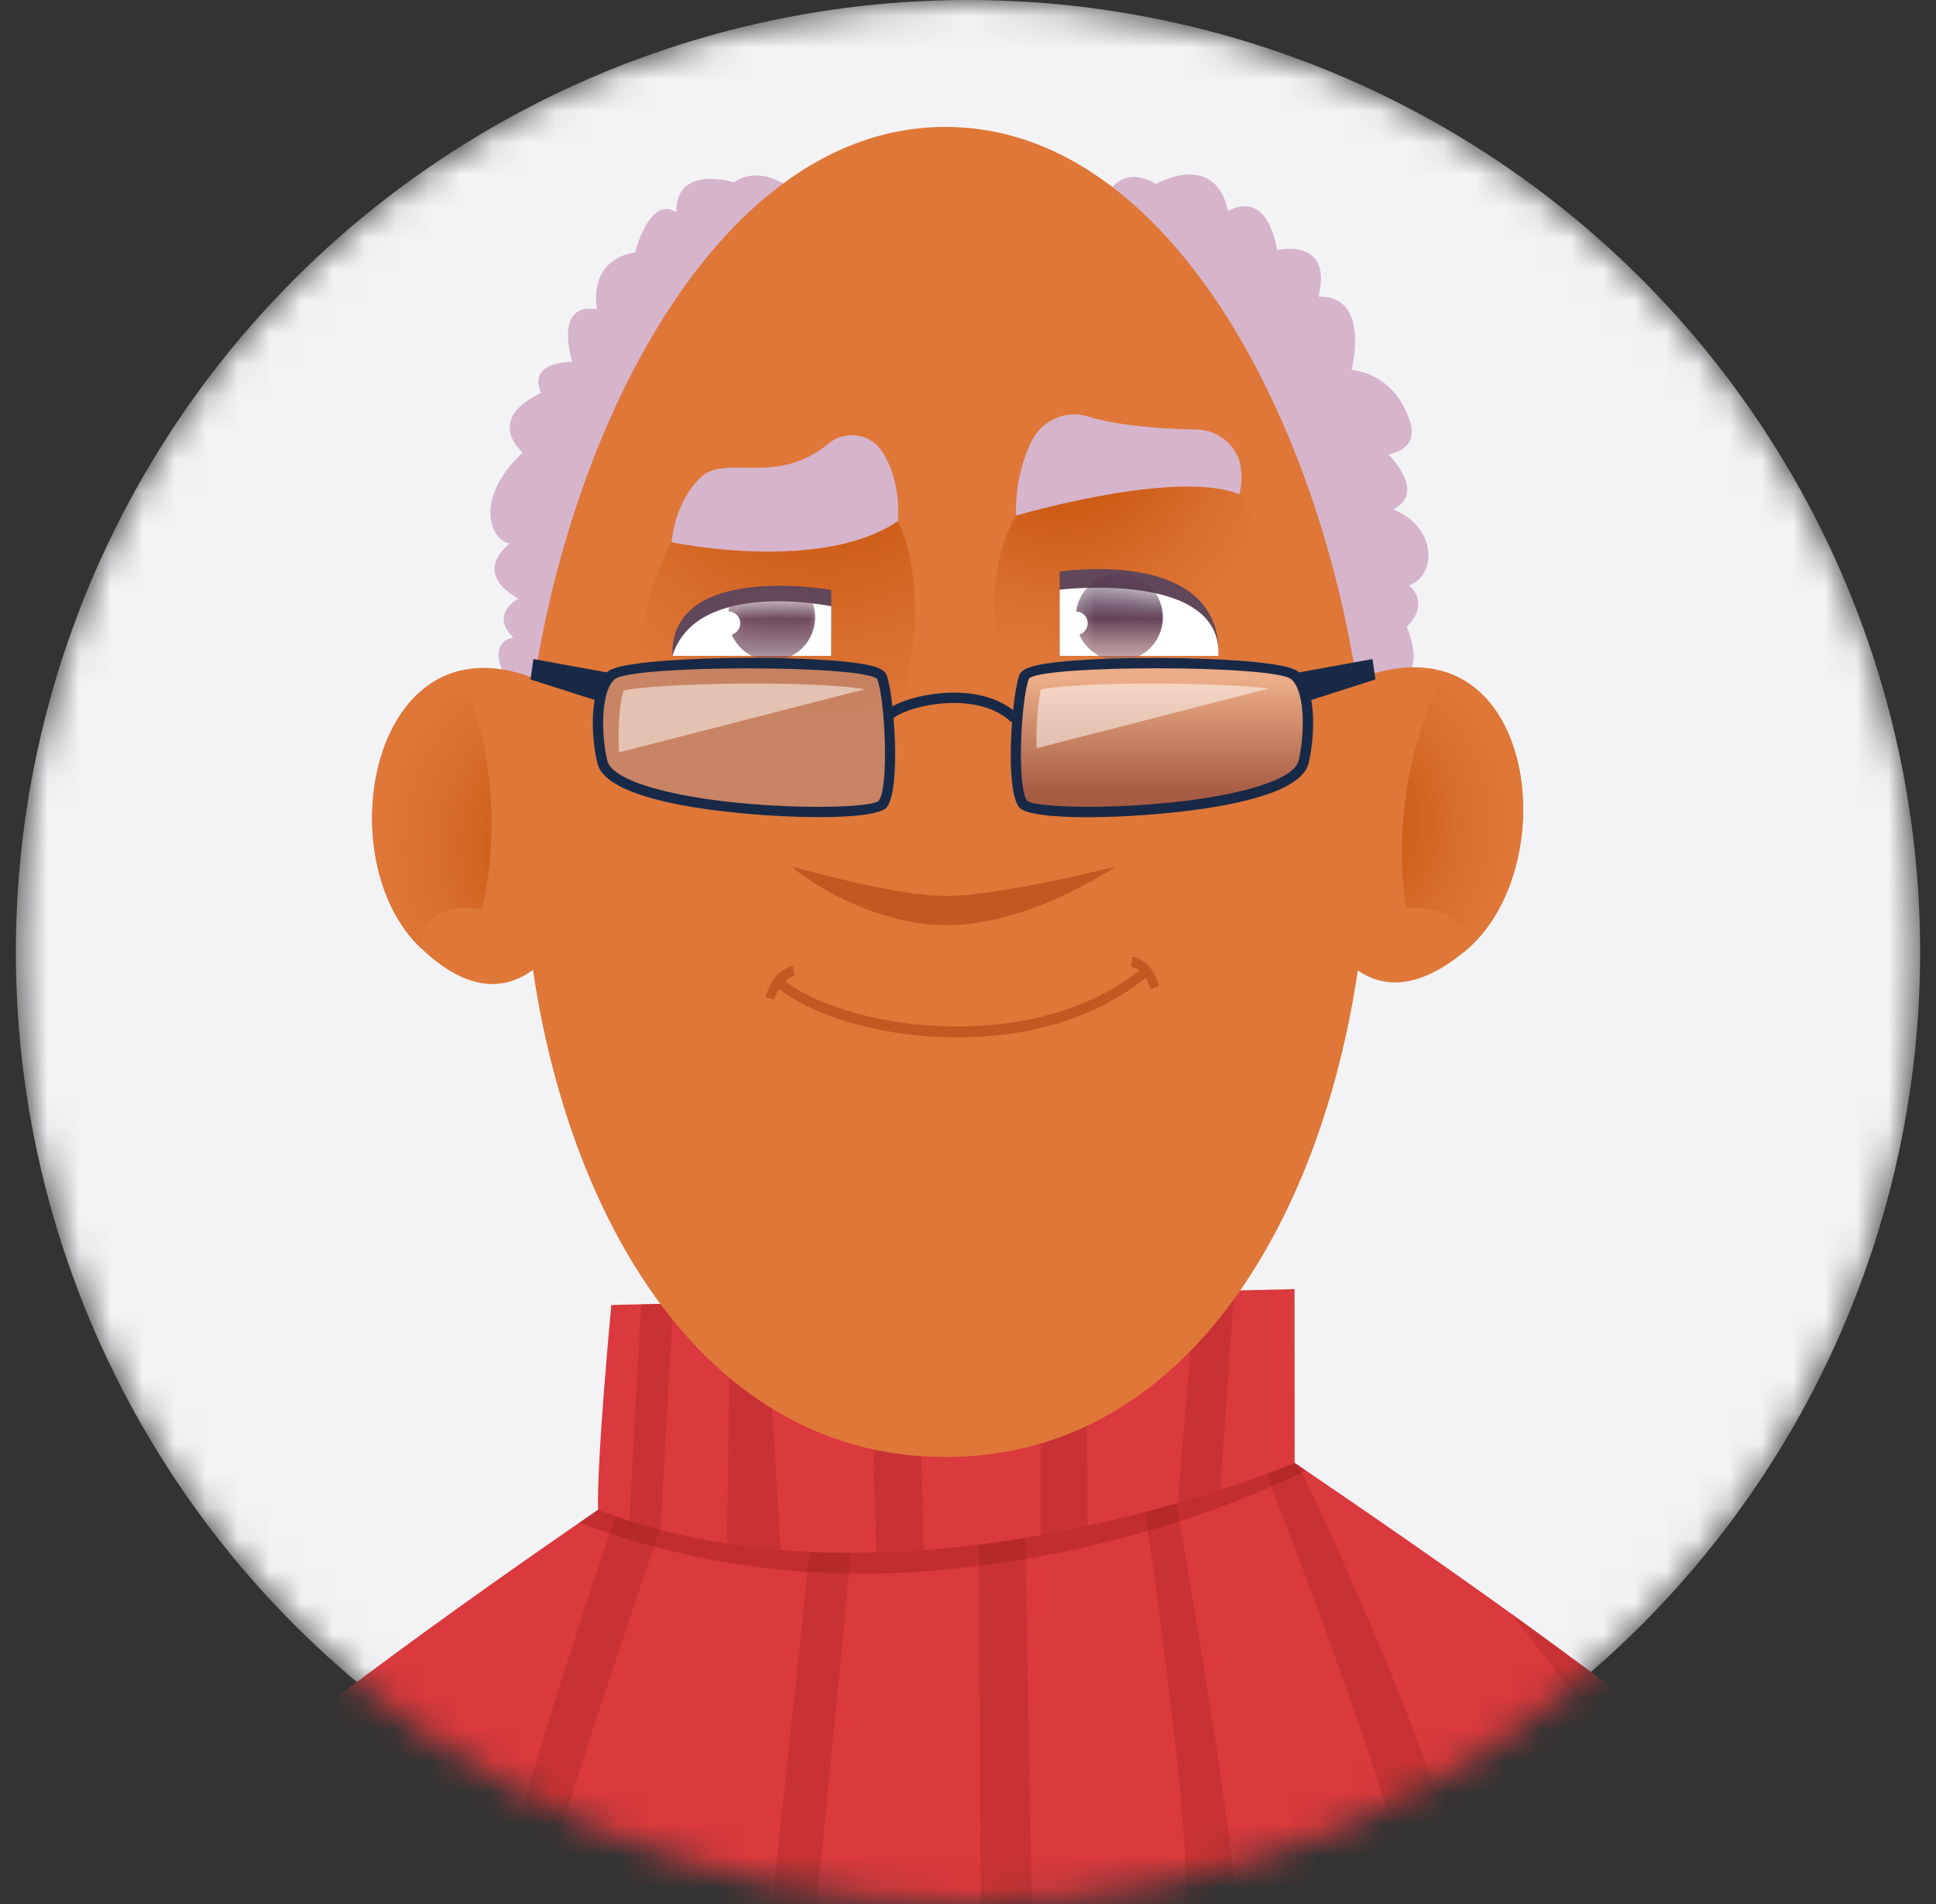
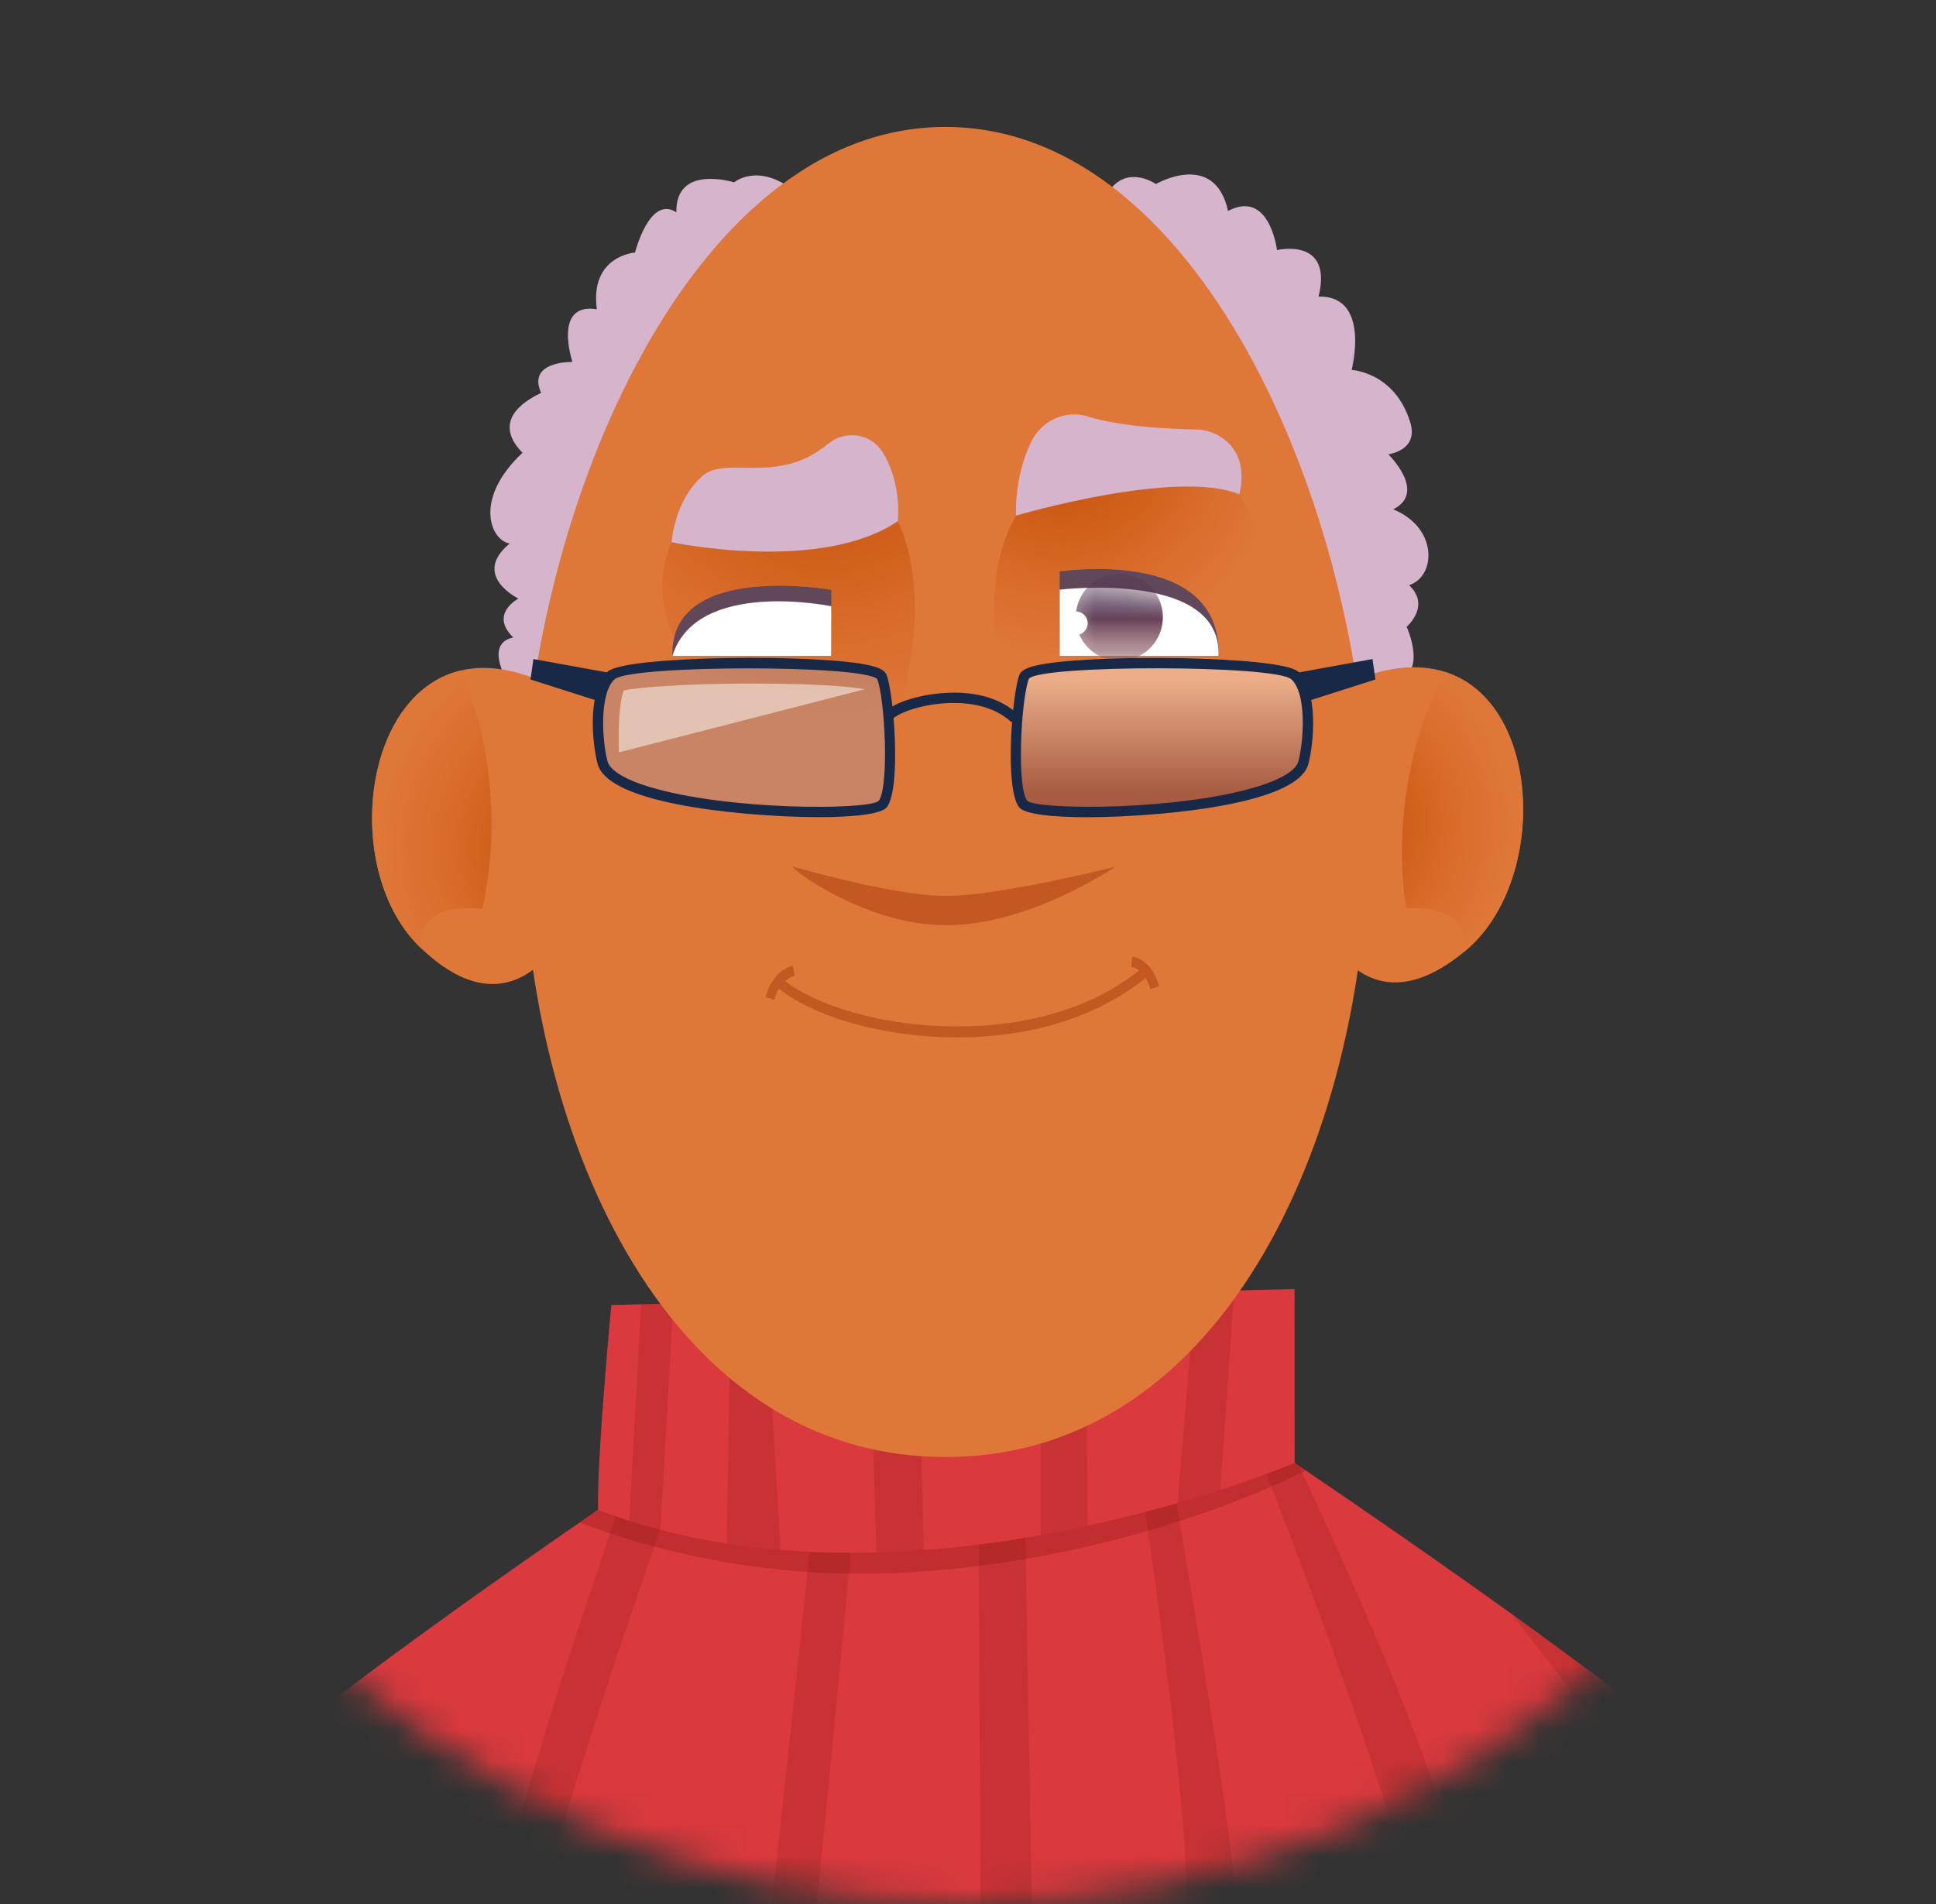
<svg xmlns="http://www.w3.org/2000/svg" width="61" height="60" viewBox="0 0 61 60" fill="none">
  <rect x="0" y="0" width="61" height="60" fill="#333333" stroke="none" />
  <mask id="mask0_26353_2474" style="mask-type:alpha" maskUnits="userSpaceOnUse" x="0" y="0" width="61" height="60">
    <circle cx="30.5" cy="30" r="30" fill="#CF6767" />
  </mask>
  <g mask="url(#mask0_26353_2474)">
-     <circle cx="30.5" cy="30" r="30" fill="#F3F3F6" />
    <path d="M34.802 6.263C35.38 5.068 36.42 5.8 36.42 5.8C36.42 5.8 38.27 4.721 38.694 6.648C40.004 5.955 40.236 7.881 40.236 7.881C40.236 7.881 42.008 7.457 41.546 9.346C43.203 9.308 42.587 11.658 42.587 11.658C42.587 11.658 43.952 11.723 44.436 13.315C44.706 14.201 43.743 14.316 43.743 14.316C43.743 14.316 44.975 15.511 43.897 16.051C45.323 16.629 45.246 18.17 44.398 18.44C45.091 19.096 44.321 19.751 44.321 19.751C44.321 19.751 45.015 21.254 43.935 21.485C42.856 21.716 42.008 22.295 42.008 22.295L34.802 6.263Z" fill="#D6B4CC" />
    <g style="mix-blend-mode:screen" opacity="0.3">
      <path d="M35.828 6.794C35.975 5.843 37.435 6.058 37.416 6.999C37.691 6.911 37.983 7.275 37.836 7.524C38.476 7.337 39.219 7.585 39.62 8.118C40.021 8.651 40.052 9.433 39.695 9.996C39.94 10.128 40.052 10.463 39.935 10.715C40.525 10.898 40.976 11.464 41.022 12.079C41.637 11.995 42.287 12.362 42.533 12.932C42.779 13.503 42.599 14.226 42.115 14.617C42.498 14.703 42.646 15.281 42.351 15.54C42.849 15.789 43.158 16.369 43.088 16.921C43.553 16.992 43.965 17.34 44.111 17.787C44.257 18.234 44.132 18.758 43.8 19.091C44.177 19.392 43.953 20.128 43.474 20.169C43.826 20.349 43.958 20.832 43.8 21.195C43.643 21.557 43.249 21.784 42.855 21.808C42.461 21.833 42.071 21.678 41.75 21.447C40.961 20.879 40.582 19.913 40.242 19.002C39.465 16.912 38.688 14.822 37.91 12.733C37.521 11.689 37.132 10.643 36.743 9.599C36.463 8.845 35.702 7.613 35.827 6.794H35.828Z" fill="#D6B4CC" />
    </g>
    <path d="M24.975 5.974C23.846 5.128 23.131 5.747 23.131 5.747C23.131 5.747 21.28 5.161 21.311 6.69C20.465 6.137 20.009 7.958 20.009 7.958C20.009 7.958 18.578 8.056 18.806 9.746C17.408 9.519 18.036 11.405 18.036 11.405C18.036 11.405 16.595 11.372 17.05 12.38C15.424 13.16 16.235 14.038 16.464 14.266C14.904 15.729 15.458 17.03 16.059 17.128C14.839 18.135 16.334 18.863 16.334 18.863C16.334 18.863 15.407 19.347 16.172 20.087C15.131 20.314 16.172 21.778 16.172 21.778L17.505 22.558L24.975 5.974Z" fill="#D6B4CC" />
    <g style="mix-blend-mode:screen" opacity="0.3">
      <path d="M23.261 6.864C22.724 6.617 22.019 7.186 22.149 7.763C21.745 7.413 21.088 7.399 20.67 7.733C20.252 8.067 20.119 8.71 20.372 9.182C20.018 9.272 19.881 9.803 20.147 10.053C19.678 10.198 19.385 10.76 19.536 11.228C19.139 11.082 18.656 11.219 18.395 11.553C18.135 11.885 18.117 12.388 18.354 12.738C18.264 12.605 17.805 13.15 17.772 13.213C17.602 13.531 17.769 13.75 17.719 14.041C17.604 14.717 17.01 15.169 17.439 15.966C17.173 15.989 16.93 16.179 16.842 16.431C16.755 16.683 16.827 16.982 17.02 17.166C16.649 17.396 16.58 17.989 16.888 18.297C16.268 18.852 16.156 19.887 16.642 20.563C16.613 20.523 16.404 21.363 16.491 21.571C16.665 21.986 17.136 22.273 17.579 22.272C20.08 17.962 22.349 13.518 24.373 8.965C24.654 8.335 25.163 7.158 24.659 6.506C24.492 6.288 24.195 6.161 23.915 6.186C23.78 6.198 22.961 6.727 23.261 6.864Z" fill="#D6B4CC" />
    </g>
    <path d="M-1 72.89H62.794C62.794 72.89 62.194 63.895 57.397 58.764C55.884 57.147 53.166 54.952 50.152 52.704C50.149 52.704 50.146 52.701 50.146 52.701C49.318 52.091 48.474 51.467 47.62 50.853C45.369 49.236 43.094 47.661 41.145 46.339C41.07 46.287 40.999 46.239 40.928 46.19L40.924 46.187C40.385 45.827 39.879 45.483 39.401 45.164C38.609 44.635 37.911 44.174 37.339 43.794C36.943 43.531 36.605 43.31 36.342 43.138H36.339C35.913 42.858 35.677 42.706 35.677 42.706H26.123C26.123 42.706 24.944 43.466 23.123 44.68C22.678 44.979 22.197 45.301 21.684 45.645C21.051 46.07 20.375 46.528 19.664 47.012C19.206 47.324 18.739 47.649 18.258 47.98C15.758 49.707 13 51.666 10.535 53.539C10.016 53.936 9.512 54.325 9.025 54.708C7.103 56.221 5.457 57.634 4.398 58.764C-0.399 63.895 -1 72.89 -1 72.89Z" fill="#DA393D" />
    <g style="mix-blend-mode:multiply" opacity="0.3">
      <path d="M18.257 47.979C20.505 48.833 24.19 49.827 28.717 49.544C35.056 49.148 39.748 47.037 41.145 46.339C41.07 46.287 40.999 46.239 40.928 46.19L40.925 46.187C40.385 45.827 39.879 45.483 39.401 45.164C38.609 44.635 37.911 44.174 37.339 43.794L23.122 44.68C22.677 44.979 22.197 45.301 21.684 45.645C21.051 46.07 20.375 46.528 19.663 47.012C19.206 47.324 18.738 47.649 18.257 47.98V47.979Z" fill="#881311" />
    </g>
    <g style="mix-blend-mode:multiply" opacity="0.2">
      <path d="M47.62 50.853C50.318 54.305 54.16 59.355 54.481 60.514C54.825 61.749 55.449 68.662 55.809 72.89H58.047C57.521 68.886 56.472 61.551 55.68 60.105C55.101 59.05 52.501 55.698 50.152 52.704C50.149 52.704 50.146 52.701 50.146 52.701C49.318 52.091 48.474 51.467 47.62 50.853Z" fill="#881311" />
      <path d="M39.401 45.164C40.872 48.908 43.889 56.793 44.487 60.014C45.032 62.956 45.159 69.227 45.182 72.89H47.234C47.102 70.308 46.737 63.866 46.185 60.014C45.714 56.709 42.779 50.12 40.928 46.19L40.925 46.187C40.385 45.827 39.879 45.483 39.401 45.164Z" fill="#881311" />
      <path d="M37.388 59.816C37.388 62.963 36.849 69.344 36.524 72.89H39.196C39.209 69.62 39.19 62.561 38.888 59.316C38.583 56.02 37.043 47.21 36.342 43.138H36.339C35.913 42.858 35.677 42.706 35.677 42.706H35.346C35.849 45.908 37.388 56.053 37.388 59.816Z" fill="#881311" />
      <path d="M30.799 42.706C30.828 47.496 30.931 65.558 30.974 72.89H32.74L32.204 42.706H30.798H30.799Z" fill="#881311" />
      <path d="M22.856 72.89H24.97C24.973 70.279 25.06 66.116 25.493 62.216C26.068 57.053 27.045 46.388 27.38 42.706H26.159C25.765 46.509 24.59 57.728 24.093 62.014C23.726 65.22 23.203 69.828 22.856 72.89Z" fill="#881311" />
      <path d="M13.471 72.89H15.806C15.972 69.474 16.338 63.349 16.897 60.615C17.449 57.923 20.099 50.181 21.684 45.645C21.051 46.07 20.375 46.528 19.663 47.012C18.108 51.542 16.062 57.777 15.699 60.316C15.309 63.048 14.198 69.039 13.471 72.89Z" fill="#881311" />
      <path d="M6.72 72.89H7.883C8.104 69.653 8.468 64.31 8.601 62.216C8.708 60.563 9.666 56.786 10.536 53.539C10.017 53.935 9.513 54.324 9.026 54.708C8.487 57.903 7.902 61.556 7.902 62.313C7.902 63.241 7.194 69.025 6.72 72.889V72.89Z" fill="#881311" />
    </g>
    <path d="M18.842 47.577C19.167 47.703 19.495 47.817 19.826 47.924C20.154 48.028 20.479 48.122 20.81 48.21C21.502 48.392 22.204 48.535 22.905 48.641C23.466 48.732 24.035 48.797 24.597 48.843C25.613 48.927 26.623 48.95 27.617 48.92C28.117 48.907 28.614 48.881 29.104 48.846C30.387 48.751 31.627 48.583 32.79 48.375C33.3 48.284 33.794 48.187 34.268 48.082C35.307 47.855 36.262 47.608 37.103 47.365C37.594 47.225 38.045 47.085 38.451 46.952C39.919 46.475 40.792 46.101 40.792 46.101L40.789 40.623L38.88 40.668L37.669 40.694L34.217 40.776L32.791 40.808L28.917 40.899L27.374 40.935L24.127 41.009L23.013 41.035L21.211 41.078L20.204 41.101L19.262 41.124C19.262 41.124 18.798 46.02 18.844 47.577H18.842Z" fill="#DA393D" />
    <g style="mix-blend-mode:multiply" opacity="0.2">
      <path d="M34.267 48.084C33.794 48.187 33.3 48.285 32.79 48.376V40.81L34.215 40.777L34.267 48.084Z" fill="#881311" />
      <path d="M29.104 48.846C28.613 48.882 28.116 48.908 27.616 48.921C27.539 46.54 27.448 43.559 27.373 40.935L28.915 40.899L29.104 48.845V48.846Z" fill="#881311" />
      <path d="M24.125 41.011L24.596 48.843C24.035 48.798 23.466 48.732 22.904 48.642C22.939 46.394 22.979 43.585 23.012 41.037L24.125 41.011Z" fill="#881311" />
      <path d="M20.203 41.101L21.21 41.078C21.064 43.731 20.911 46.437 20.81 48.209C20.479 48.122 20.154 48.027 19.826 47.924C19.93 45.956 20.064 43.572 20.203 41.101V41.101Z" fill="#881311" />
      <path d="M38.878 40.67C38.768 42.4 38.596 44.895 38.45 46.954C38.044 47.087 37.592 47.226 37.102 47.366L37.667 40.696L38.878 40.67Z" fill="#881311" />
    </g>
    <path d="M41.544 28.888C41.544 28.888 42.866 32.678 46.123 30.002C46.142 29.989 46.158 29.973 46.178 29.956C48.77 27.784 48.611 22.149 45.528 21.172C44.687 20.906 43.626 20.987 42.346 21.578L41.544 28.888Z" fill="#DF7738" />
    <path d="M44.308 28.619C44.308 28.619 46.426 28.444 46.123 30.002C46.142 29.989 46.158 29.973 46.178 29.957C48.77 27.785 48.611 22.15 45.528 21.173C43.58 24.852 44.307 28.619 44.307 28.619H44.308Z" fill="url(#paint0_radial_26353_2474)" />
    <path d="M17.928 29.113C17.928 29.113 16.337 32.798 13.281 29.894C13.263 29.88 13.248 29.863 13.23 29.845C10.802 27.492 11.367 21.884 14.511 21.131C15.369 20.926 16.422 21.083 17.656 21.765L17.929 29.114L17.928 29.113Z" fill="#DF7738" />
    <path d="M29.789 4C38.029 4 43.116 16.682 43.116 26.068C43.116 35.454 38.745 45.914 29.789 45.914C20.833 45.914 16.463 35.455 16.463 26.068C16.463 16.681 21.55 4 29.789 4Z" fill="#DF7738" />
    <path d="M32.013 16.248C30.422 18.996 31.998 23.488 32.333 23.965C32.667 24.443 39.834 24.109 40.455 22.627C41.077 21.146 39.547 15.652 38.735 15.174C37.923 14.697 32.792 14.981 32.013 16.248Z" fill="url(#paint1_radial_26353_2474)" />
-     <path d="M28.288 16.424C29.514 18.95 28.368 23.297 27.46 23.966C26.552 24.635 21.058 24.253 20.198 23.154C19.338 22.055 20.676 17.326 21.488 16.609C22.3 15.893 28.288 16.425 28.288 16.425V16.424Z" fill="url(#paint2_radial_26353_2474)" />
+     <path d="M28.288 16.424C29.514 18.95 28.368 23.297 27.46 23.966C19.338 22.055 20.676 17.326 21.488 16.609C22.3 15.893 28.288 16.425 28.288 16.425V16.424Z" fill="url(#paint2_radial_26353_2474)" />
    <path d="M15.192 28.645C15.192 28.645 13.092 28.318 13.281 29.894C13.263 29.88 13.248 29.863 13.23 29.845C10.802 27.491 11.367 21.884 14.511 21.131C16.189 24.941 15.192 28.646 15.192 28.646L15.192 28.645Z" fill="url(#paint3_radial_26353_2474)" />
    <path d="M38.392 20.669C38.512 17.214 33.389 18.011 33.389 18.011V20.669H38.392Z" fill="#60475A" />
    <path d="M38.392 20.669C38.512 17.956 33.389 18.582 33.389 18.582V20.669H38.392Z" fill="white" />
    <mask id="mask1_26353_2474" style="mask-type:luminance" maskUnits="userSpaceOnUse" x="33" y="18" width="6" height="3">
      <path d="M38.392 20.669C38.512 17.956 33.389 18.582 33.389 18.582V20.669H38.392Z" fill="white" />
    </mask>
    <g mask="url(#mask1_26353_2474)">
      <path d="M33.912 19.671C33.79 18.922 34.299 18.217 35.047 18.095C35.796 17.974 36.501 18.482 36.623 19.231C36.744 19.98 36.236 20.685 35.487 20.806C34.739 20.928 34.033 20.42 33.912 19.671Z" fill="url(#paint4_linear_26353_2474)" />
      <path d="M33.899 20.013C33.693 20.013 33.526 19.846 33.526 19.64C33.526 19.434 33.693 19.268 33.899 19.268C34.104 19.268 34.271 19.434 34.271 19.64C34.271 19.846 34.104 20.013 33.899 20.013Z" fill="white" />
    </g>
    <path d="M35.145 27.311C35.145 27.311 32.455 29.156 29.817 29.156C27.179 29.156 24.793 27.269 24.986 27.311C25.178 27.353 28.146 28.233 29.817 28.233C31.488 28.233 35.145 27.311 35.145 27.311Z" fill="#C45823" />
    <path d="M39.049 15.578C37.075 14.759 32.014 16.248 32.014 16.248C32.014 16.248 31.935 15.058 32.499 13.909C32.822 13.252 33.571 12.906 34.27 13.123C35.305 13.444 36.799 13.519 37.682 13.533C38.366 13.543 38.976 14.02 39.091 14.693C39.135 14.948 39.133 15.243 39.049 15.578Z" fill="#D6B4CC" />
    <path d="M21.187 20.669C21.091 17.678 26.193 18.591 26.193 18.591L26.19 20.669H21.187Z" fill="#60475A" />
    <path d="M21.187 20.669C21.945 18.22 26.193 19.104 26.193 19.104L26.19 20.669H21.187Z" fill="white" />
    <mask id="mask2_26353_2474" style="mask-type:luminance" maskUnits="userSpaceOnUse" x="21" y="18" width="6" height="3">
      <path d="M21.187 20.669C21.945 18.22 26.193 19.104 26.193 19.104L26.19 20.669H21.187Z" fill="white" />
    </mask>
    <g mask="url(#mask2_26353_2474)">
-       <path d="M24.091 20.803C23.342 20.682 22.834 19.976 22.955 19.227C23.077 18.479 23.782 17.97 24.531 18.092C25.28 18.213 25.788 18.919 25.666 19.668C25.545 20.416 24.84 20.925 24.091 20.803Z" fill="url(#paint5_linear_26353_2474)" />
      <path d="M22.952 20.013C22.746 20.013 22.579 19.846 22.579 19.64C22.579 19.434 22.746 19.268 22.952 19.268C23.157 19.268 23.324 19.434 23.324 19.64C23.324 19.846 23.157 20.013 22.952 20.013Z" fill="white" />
    </g>
    <g style="mix-blend-mode:multiply" opacity="0.2">
      <path d="M39.45 17.983C39.374 18.035 38.196 19.212 38.196 19.212L40.014 19.264L38.938 19.033L39.45 17.984L39.45 17.983Z" fill="#DF7738" />
      <path d="M19.947 18.311C20.024 18.362 21.201 19.54 21.201 19.54L19.384 19.591L20.459 19.36L19.948 18.311L19.947 18.311Z" fill="#DF7738" />
      <path d="M33.389 11.523C30.935 11.296 28.431 11.979 26.349 12.076C28.495 11.589 31.552 10.971 33.389 11.523Z" fill="#DF7738" />
      <path d="M27.537 8.968C29.618 8.578 32.22 8.708 32.773 9C30.887 7.993 27.537 8.968 27.537 8.968Z" fill="#DF7738" />
    </g>
    <path d="M28.288 16.424C25.843 18.081 21.16 17.087 21.16 17.087C21.16 17.087 21.243 15.802 22.113 15.014C22.875 14.325 24.492 15.318 26.079 13.994C26.625 13.54 27.437 13.648 27.811 14.252C28.432 15.253 28.288 16.424 28.288 16.424Z" fill="#D6B4CC" />
    <path d="M30.159 32.692C32.26 32.692 34.493 32.156 36.181 30.747L36.011 30.486C32.497 33.42 26.31 32.391 24.553 30.758L24.371 31.009C25.379 31.946 27.678 32.692 30.159 32.692Z" fill="#C45823" />
    <path d="M36.245 31.17L36.52 31.078C36.297 30.221 35.7 30.147 35.675 30.144L35.647 30.467C35.663 30.469 36.078 30.53 36.245 31.17Z" fill="#C45823" />
    <path d="M24.399 31.501C24.404 31.477 24.538 30.888 25.041 30.746L24.972 30.431C24.297 30.622 24.127 31.393 24.12 31.425L24.398 31.502L24.399 31.501Z" fill="#C45823" />
    <g style="mix-blend-mode:screen" opacity="0.4">
      <path d="M32.107 25.433C32.273 25.654 33.147 25.751 34.263 25.751C35.653 25.751 37.423 25.602 38.689 25.352C40.228 25.047 41.083 24.614 41.225 24.069C41.31 23.751 41.374 23.273 41.374 22.789C41.374 22.14 41.255 21.474 40.901 21.159C40.323 20.652 34.178 20.601 32.633 20.971C32.324 21.046 32.172 21.133 32.117 21.267C31.892 21.835 31.646 24.823 32.106 25.433H32.107Z" fill="url(#paint6_linear_26353_2474)" />
    </g>
    <g style="mix-blend-mode:screen" opacity="0.4">
      <path d="M18.826 24.07C18.898 24.342 19.148 24.586 19.57 24.8C19.995 25.015 20.593 25.2 21.366 25.352C22.629 25.603 24.399 25.752 25.788 25.752C26.909 25.752 27.779 25.654 27.944 25.434C28.405 24.823 28.159 21.836 27.934 21.268C27.882 21.135 27.726 21.047 27.418 20.972C25.873 20.602 19.729 20.654 19.153 21.16C18.53 21.709 18.634 23.326 18.825 24.07H18.826Z" fill="url(#paint7_linear_26353_2474)" />
    </g>
    <path d="M34.263 25.751C35.653 25.751 37.423 25.601 38.688 25.351C40.23 25.046 41.083 24.615 41.225 24.069C41.42 23.325 41.523 21.708 40.9 21.16C40.324 20.655 34.18 20.601 32.635 20.972C32.325 21.047 32.171 21.135 32.118 21.267C31.892 21.837 31.647 24.823 32.109 25.436C32.274 25.655 33.146 25.752 34.263 25.752V25.751ZM40.911 23.987C40.837 24.271 40.379 24.555 39.621 24.787C37.132 25.55 32.701 25.53 32.364 25.233C32.029 24.788 32.173 22.009 32.42 21.385C32.82 20.946 40.165 20.949 40.685 21.404C41.166 21.826 41.088 23.309 40.911 23.987Z" fill="#182947" />
-     <path opacity="0.5" d="M32.66 23.579L39.989 21.695C39.297 21.614 37.986 21.54 36.293 21.54C34.349 21.54 33.222 21.637 32.796 21.725C32.699 22.15 32.637 22.988 32.66 23.579Z" fill="white" />
    <path d="M40.792 21.214L43.245 20.768L43.337 21.412L41.129 22.117L40.792 21.214Z" fill="#182947" />
    <path d="M25.79 25.751C26.907 25.751 27.779 25.654 27.944 25.435C28.405 24.822 28.16 21.836 27.934 21.266C27.881 21.134 27.727 21.046 27.417 20.971C25.873 20.6 19.729 20.655 19.153 21.159C18.53 21.707 18.633 23.325 18.828 24.068C18.97 24.614 19.823 25.045 21.365 25.35C22.63 25.6 24.4 25.75 25.791 25.75L25.79 25.751ZM23.573 21.062C25.516 21.062 27.437 21.174 27.64 21.4C27.881 22.009 28.024 24.789 27.685 25.239C27.351 25.53 22.922 25.55 20.431 24.788C19.673 24.556 19.216 24.271 19.141 23.987C18.964 23.311 18.887 21.827 19.368 21.404C19.629 21.176 21.612 21.062 23.573 21.062Z" fill="#182947" />
    <path opacity="0.5" d="M19.501 23.709L27.24 21.722C26.804 21.634 25.681 21.54 23.759 21.54C21.632 21.54 20.099 21.659 19.657 21.757C19.514 22.082 19.472 22.987 19.501 23.709Z" fill="white" />
    <path d="M19.26 21.214L16.808 20.768L16.715 21.412L18.923 22.117L19.26 21.214Z" fill="#182947" />
    <path d="M31.865 22.758L32.089 22.523C31.448 21.914 30.556 21.806 29.909 21.83C29.068 21.855 28.178 22.122 27.884 22.439L28.121 22.66C28.298 22.471 29.04 22.182 29.919 22.154C30.494 22.137 31.305 22.227 31.865 22.758Z" fill="#182947" />
  </g>
  <defs>
    <radialGradient id="paint0_radial_26353_2474" cx="0" cy="0" r="1" gradientUnits="userSpaceOnUse" gradientTransform="translate(41.69 25.929) rotate(180) scale(5.96)">
      <stop stop-color="#C24B00" />
      <stop offset="0.14" stop-color="#C65209" />
      <stop offset="0.7" stop-color="#D86C2B" />
      <stop offset="1" stop-color="#DF7738" />
    </radialGradient>
    <radialGradient id="paint1_radial_26353_2474" cx="0" cy="0" r="1" gradientUnits="userSpaceOnUse" gradientTransform="translate(33.432 13.551) rotate(180) scale(7.121)">
      <stop stop-color="#C24B00" />
      <stop offset="0.14" stop-color="#C65209" />
      <stop offset="0.7" stop-color="#D86C2B" />
      <stop offset="1" stop-color="#DF7738" />
    </radialGradient>
    <radialGradient id="paint2_radial_26353_2474" cx="0" cy="0" r="1" gradientUnits="userSpaceOnUse" gradientTransform="translate(25.979 13.168) rotate(180) scale(9.68)">
      <stop stop-color="#C24B00" />
      <stop offset="0.14" stop-color="#C65209" />
      <stop offset="0.7" stop-color="#D86C2B" />
      <stop offset="1" stop-color="#DF7738" />
    </radialGradient>
    <radialGradient id="paint3_radial_26353_2474" cx="0" cy="0" r="1" gradientUnits="userSpaceOnUse" gradientTransform="translate(18.611 26.674) rotate(180) scale(6.686)">
      <stop stop-color="#C24B00" />
      <stop offset="0.14" stop-color="#C65209" />
      <stop offset="0.7" stop-color="#D86C2B" />
      <stop offset="1" stop-color="#DF7738" />
    </radialGradient>
    <linearGradient id="paint4_linear_26353_2474" x1="35.267" y1="18.994" x2="35.267" y2="20.414" gradientUnits="userSpaceOnUse">
      <stop offset="0.05" stop-color="#513250" />
      <stop offset="0.94" stop-color="#8C5D66" />
    </linearGradient>
    <linearGradient id="paint5_linear_26353_2474" x1="24.311" y1="4" x2="24.311" y2="4" gradientUnits="userSpaceOnUse">
      <stop offset="0.05" stop-color="#513250" />
      <stop offset="0.94" stop-color="#8C5D66" />
    </linearGradient>
    <linearGradient id="paint6_linear_26353_2474" x1="36.611" y1="25.015" x2="36.611" y2="21.404" gradientUnits="userSpaceOnUse">
      <stop stop-color="#513250" />
      <stop offset="1" stop-color="white" />
    </linearGradient>
    <linearGradient id="paint7_linear_26353_2474" x1="23.442" y1="4" x2="23.442" y2="4" gradientUnits="userSpaceOnUse">
      <stop stop-color="#513250" />
      <stop offset="1" stop-color="white" />
    </linearGradient>
  </defs>
</svg>